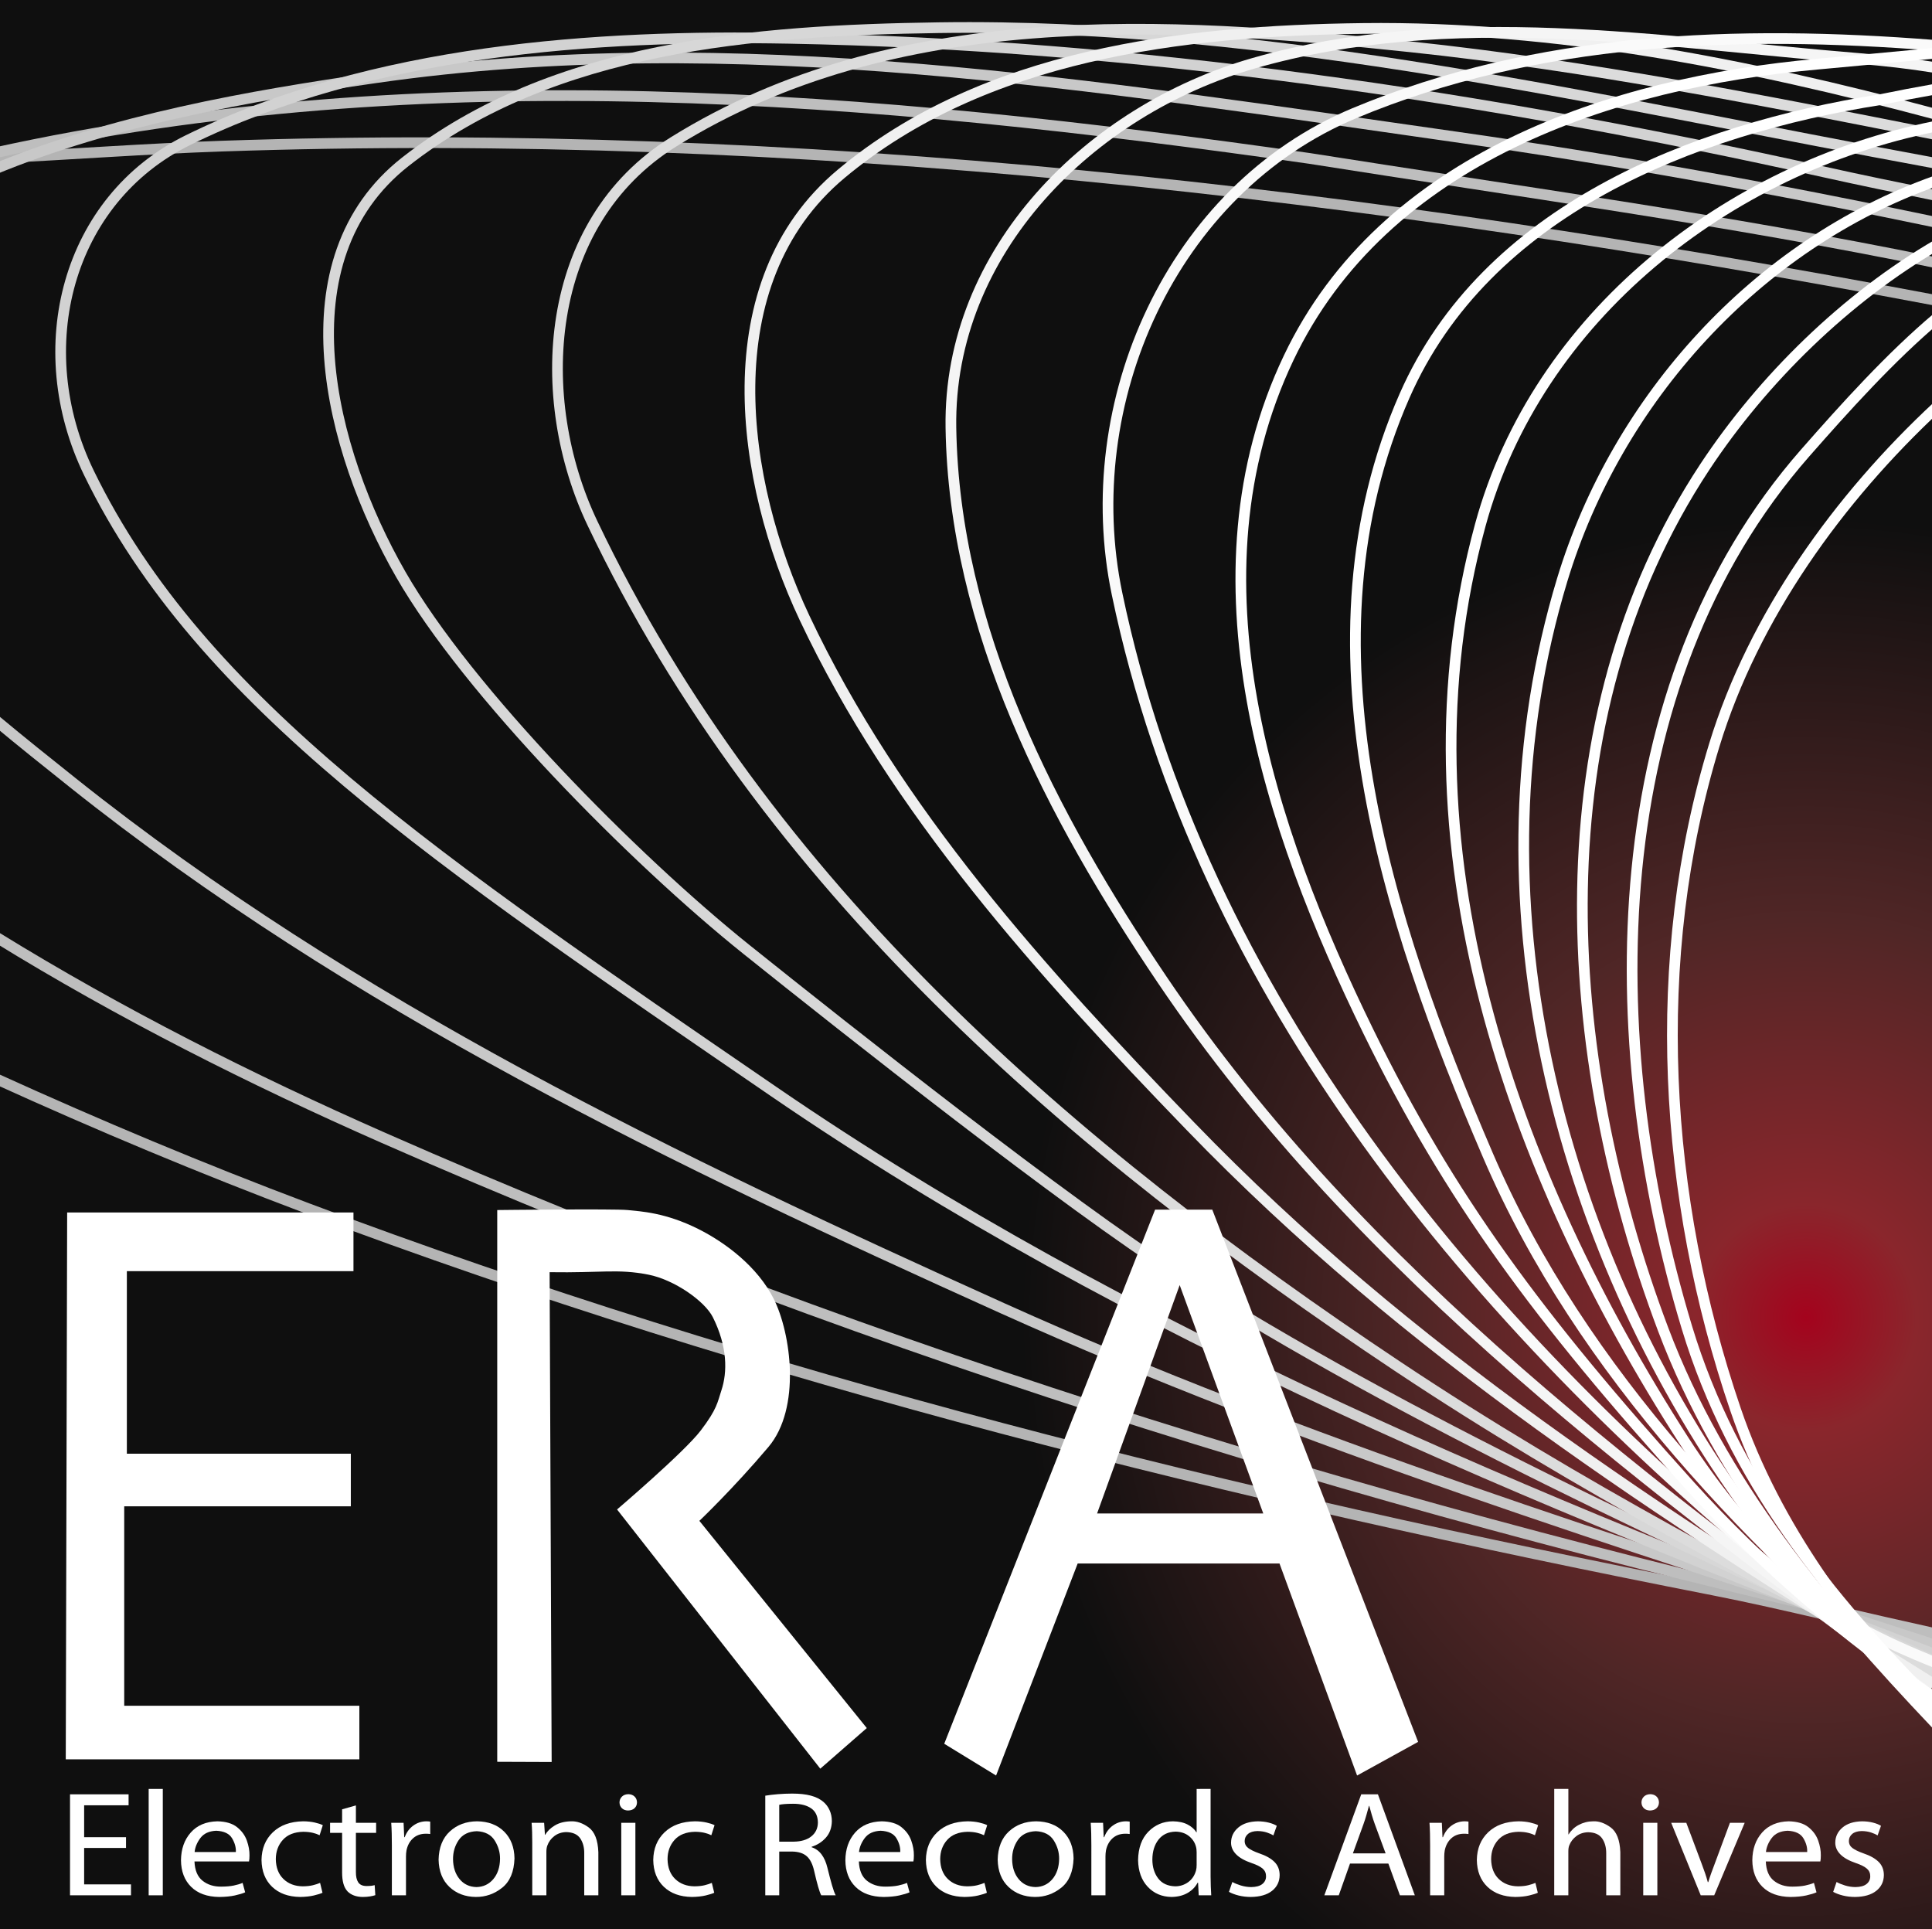
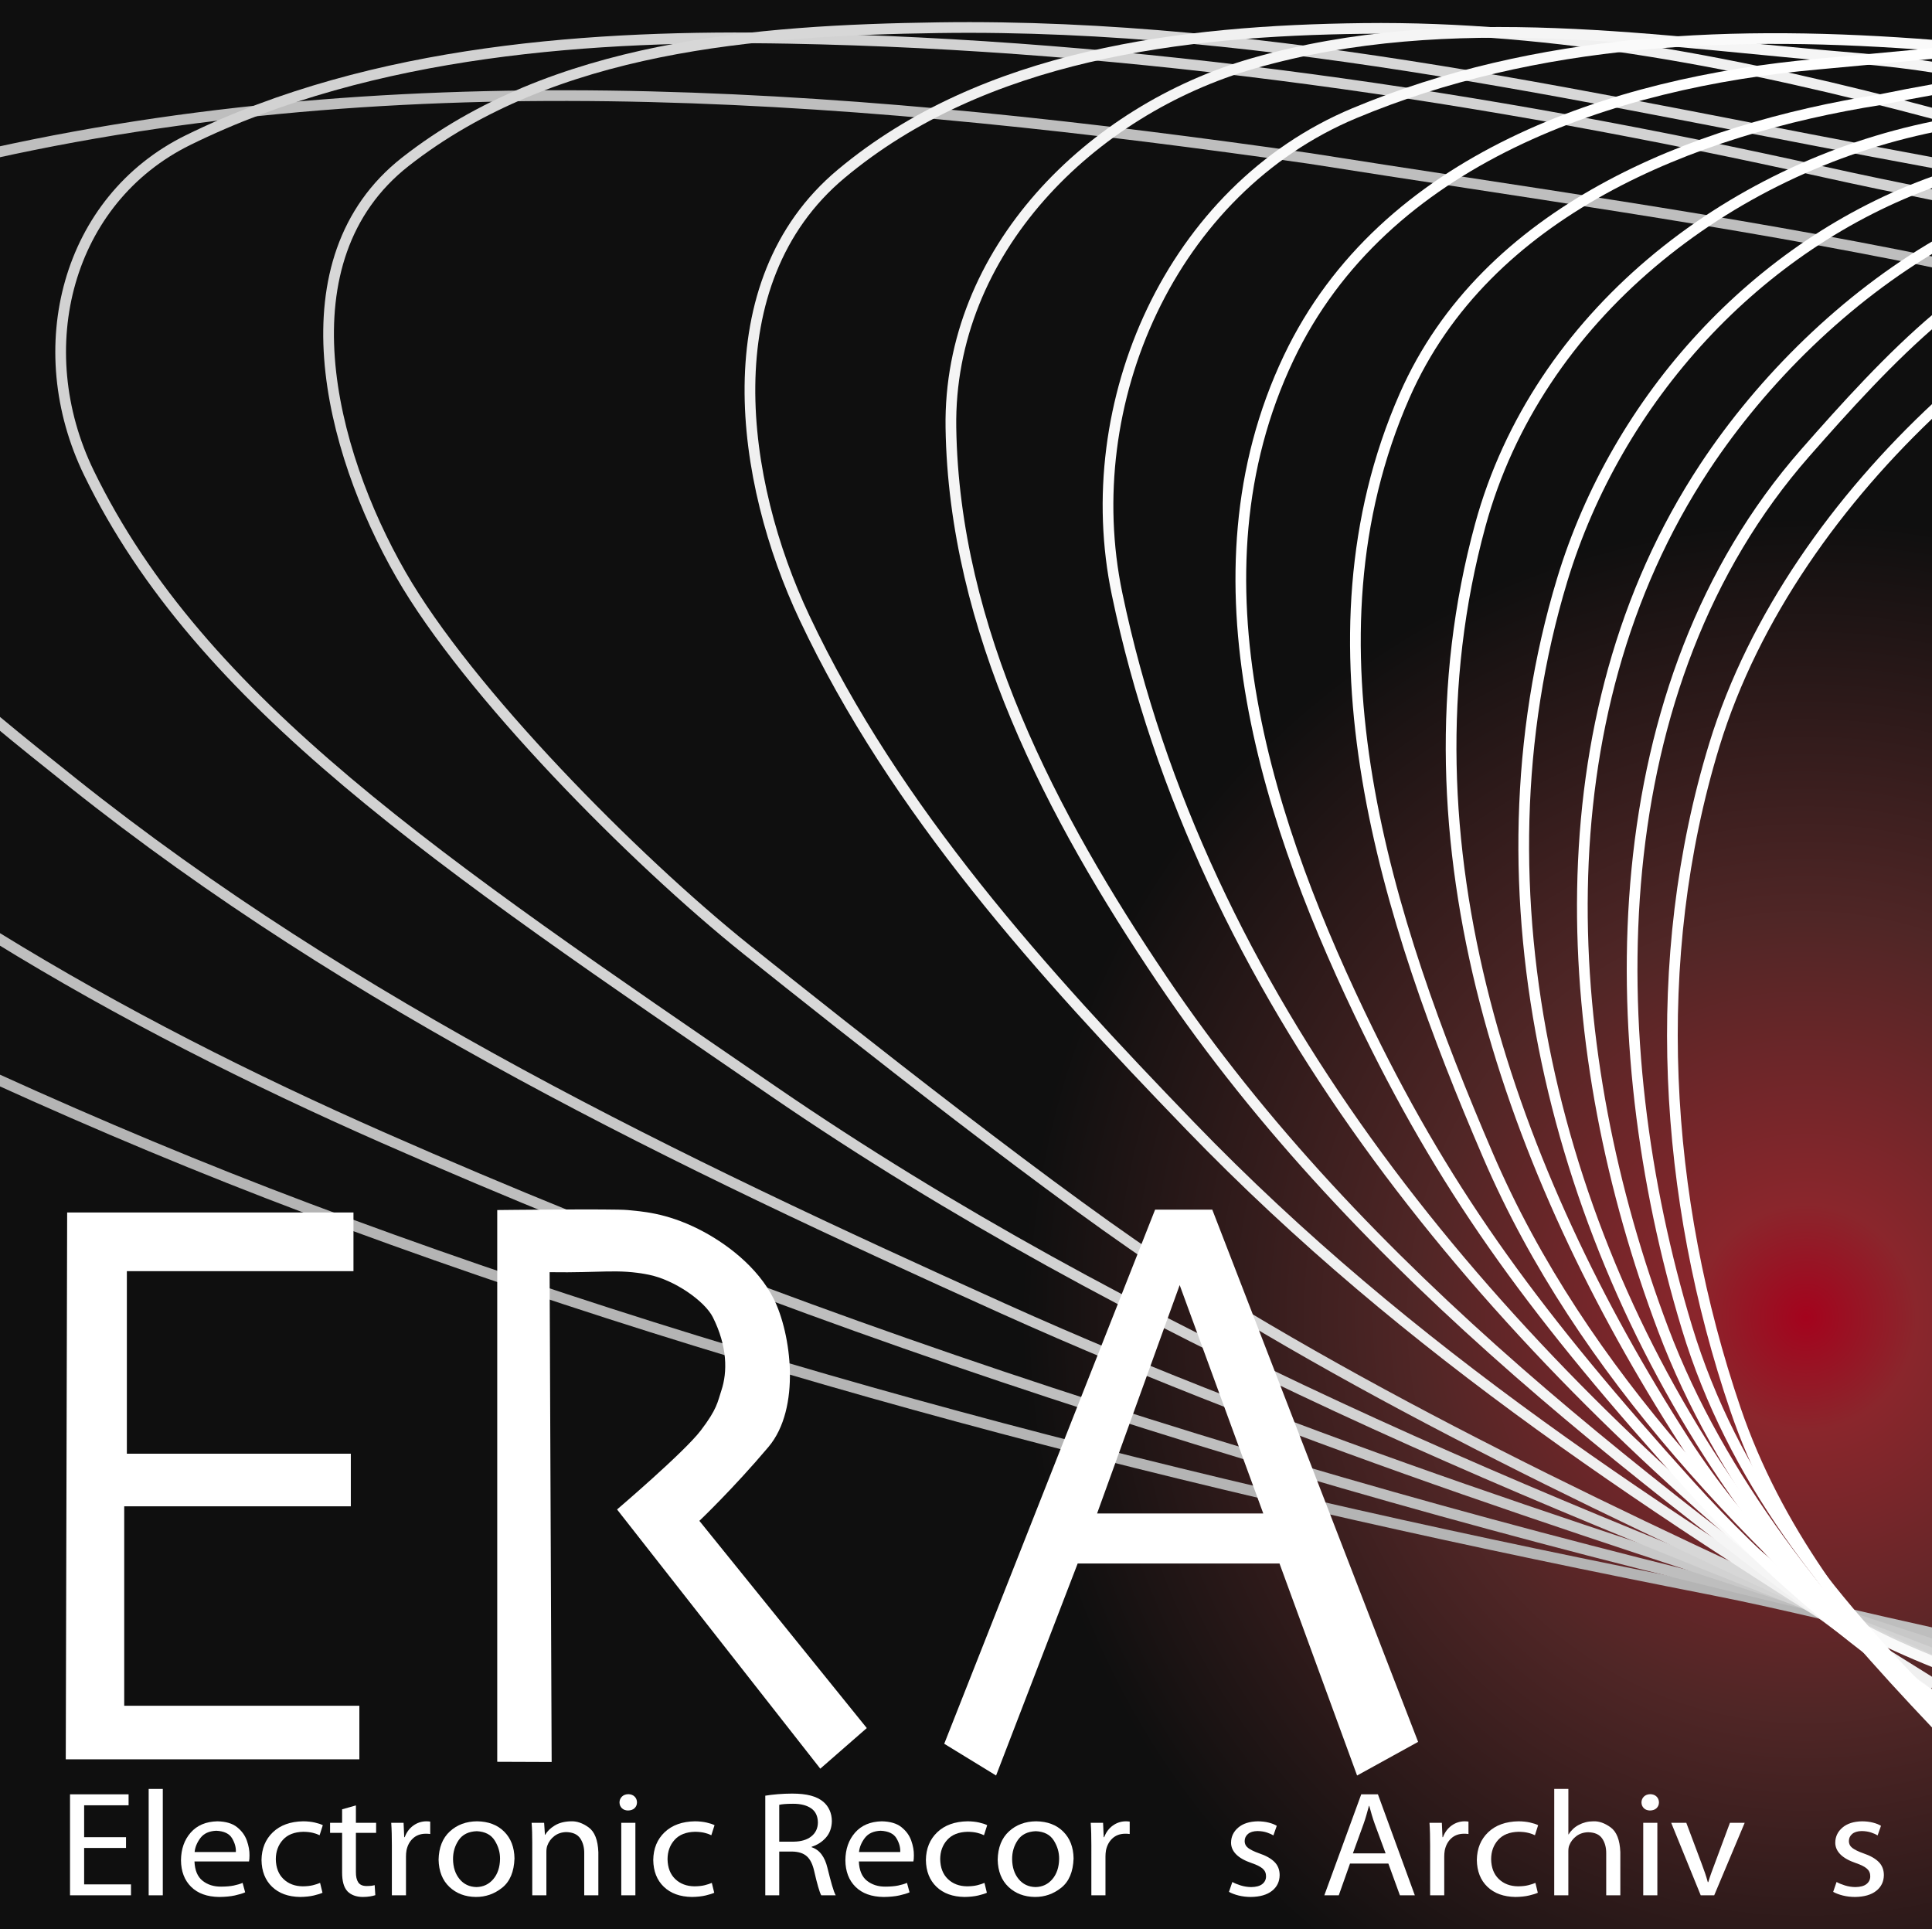
<svg xmlns="http://www.w3.org/2000/svg" xmlns:ns1="http://www.inkscape.org/namespaces/inkscape" xmlns:ns2="http://sodipodi.sourceforge.net/DTD/sodipodi-0.dtd" xmlns:xlink="http://www.w3.org/1999/xlink" width="361.077" height="360.507" id="svg2987" version="1.1" ns1:version="0.48.4 r9939" ns2:docname="Electronic Records Archive.svg">
  <rect width="100%" height="100%" fill="#808080" stroke="none" />
  <defs id="defs2989">
    <linearGradient id="linearGradient3820">
      <stop style="stop-color:#a4031d;stop-opacity:1;" offset="0" id="stop3822" />
      <stop id="stop3842" offset="0.141" style="stop-color:#8a262c;stop-opacity:1;" />
      <stop id="stop3840" offset="0.497" style="stop-color:#502626;stop-opacity:1;" />
      <stop style="stop-color:#0f0f0f;stop-opacity:1;" offset="1" id="stop3824" />
    </linearGradient>
    <radialGradient ns1:collect="always" xlink:href="#linearGradient3820" id="radialGradient3838" cx="522.165" cy="549.346" fx="522.165" fy="549.346" r="179.115" gradientTransform="matrix(-0.015,-0.834,0.819,-0.014,72.556,964.334)" gradientUnits="userSpaceOnUse" />
    <radialGradient ns1:collect="always" xlink:href="#linearGradient3820" id="radialGradient3921" gradientUnits="userSpaceOnUse" gradientTransform="matrix(-0.015,-0.834,0.819,-0.014,72.556,964.334)" cx="522.165" cy="549.346" fx="522.165" fy="549.346" r="179.115" />
    <radialGradient ns1:collect="always" xlink:href="#linearGradient3820" id="radialGradient3924" gradientUnits="userSpaceOnUse" gradientTransform="matrix(-0.015,-0.834,0.819,-0.014,121.553,964.334)" cx="522.165" cy="549.346" fx="522.165" fy="549.346" r="179.115" />
    <radialGradient ns1:collect="always" xlink:href="#linearGradient3820" id="radialGradient3935" gradientUnits="userSpaceOnUse" gradientTransform="matrix(-0.015,-0.834,0.819,-0.014,72.556,964.334)" cx="522.165" cy="549.346" fx="522.165" fy="549.346" r="179.115" />
  </defs>
  <ns2:namedview id="base" pagecolor="#ffffff" bordercolor="#666666" borderopacity="1.0" ns1:pageopacity="0.0" ns1:pageshadow="2" ns1:zoom="1.5284022" ns1:cx="150.80574" ns1:cy="180.2536" ns1:document-units="px" ns1:current-layer="layer5" showgrid="false" ns1:window-width="1280" ns1:window-height="744" ns1:window-x="-4" ns1:window-y="-4" ns1:window-maximized="1" fit-margin-top="0" fit-margin-left="0" fit-margin-right="0" fit-margin-bottom="0" />
  <g ns1:groupmode="layer" id="layer3" ns1:label="grey" transform="translate(-177.121,-274.965)" />
  <g ns1:groupmode="layer" id="layer5" ns1:label="square" style="display:inline" transform="translate(-177.121,-274.965)">
    <rect style="fill:url(#radialGradient3935);fill-opacity:1.0;stroke:none" id="rect3818" width="361.077" height="360.507" x="177.121" y="274.965" />
  </g>
  <g ns1:label="Lines" ns1:groupmode="layer" id="layer1" style="display:inline" transform="translate(-177.121,-274.965)">
    <flowRoot xml:space="preserve" id="flowRoot3794" style="font-size:40px;font-style:normal;font-weight:normal;line-height:125%;letter-spacing:0px;word-spacing:0px;fill:#000000;fill-opacity:1;stroke:none;font-family:Myriad Pro;-inkscape-font-specification:Myriad Pro">
      <flowRegion id="flowRegion3796">
        <rect id="rect3798" width="375.567" height="45.262" x="179.971" y="639.615" style="font-family:Myriad Pro;-inkscape-font-specification:Myriad Pro" />
      </flowRegion>
      <flowPara id="flowPara3800" />
    </flowRoot>
    <path style="fill:none;stroke:#b4b4b4;stroke-width:2;stroke-linecap:butt;stroke-linejoin:miter;stroke-miterlimit:4;stroke-opacity:1;stroke-dasharray:none" d="M -0.677 201.633 C 18.416 210.314 37.773 218.423 57.438 225.823 C 142.584 257.866 231.054 279.665 320.196 297.15 C 334.16 299.889 347.915 303.513 361.798 306.407 " id="path3980" transform="translate(177.121,274.965)" />
-     <path style="fill:none;stroke:#b4b4b4;stroke-width:2;stroke-linecap:butt;stroke-linejoin:miter;stroke-miterlimit:4;stroke-opacity:1;stroke-dasharray:none" d="M 361.502 56.074 C 256.022 36.145 148.902 23.616 41.397 27.31 C 27.419 27.791 13.359 28.842 -0.664 29.532 " id="path4133" transform="translate(177.121,274.965)" />
    <path style="fill:none;stroke:#bebebe;stroke-width:2;stroke-linecap:butt;stroke-linejoin:miter;stroke-miterlimit:4;stroke-opacity:1;stroke-dasharray:none" d="M -1.337 28.65 C 79.528 10.768 163.492 18.011 244.748 29.608 C 283.698 35.777 322.894 41.097 361.53 49.036 " id="path3987" transform="translate(177.121,274.965)" />
    <path style="fill:none;stroke:#bebebe;stroke-width:2;stroke-linecap:butt;stroke-linejoin:miter;stroke-miterlimit:4;stroke-opacity:1;stroke-dasharray:none" d="M 361.797 305.32 C 262.527 283.279 164.695 253.631 71.674 212.652 C 46.904 201.74 22.491 189.431 -0.66 175.16 " id="path4083" transform="translate(177.121,274.965)" />
-     <path style="fill:none;stroke:#c8c8c8;stroke-width:2;stroke-linecap:butt;stroke-linejoin:miter;stroke-miterlimit:4;stroke-opacity:1;stroke-dasharray:none" d="M -1.422 31.777 C 21.209 22.381 46.472 17.949 70.139 14.537 C 137.258 4.86 205.265 16.095 271.844 25.559 C 301.862 29.826 331.798 35.251 361.507 41.477 " id="path3997" transform="translate(177.121,274.965)" />
    <path style="fill:none;stroke:#c8c8c8;stroke-width:2;stroke-linecap:butt;stroke-linejoin:miter;stroke-miterlimit:4;stroke-opacity:1;stroke-dasharray:none" d="M 361.88 307.5 C 303.237 288.433 243.528 269.818 187.46 244.537 C 126.394 217.003 66.025 188.102 13.491 146.191 C 8.777 142.431 3.998 138.621 -0.701 134.698 " id="path4073" transform="translate(177.121,274.965)" />
    <path style="fill:none;stroke:#d2d2d2;stroke-width:2;stroke-linecap:butt;stroke-linejoin:miter;stroke-miterlimit:4;stroke-opacity:1;stroke-dasharray:none;display:inline" d="M 361.791,309.233 C 286.542,280.284 211.275,249.719 144.582,203.981 81.846,160.957 37.543,131.372 16.635,88.406 5.275,65.06 12.515,37.312 35.147,26.183 69.748,9.167 111.51,6.494 147.426,7.162 c 65.097,1.21 129.968,10.83 193.568,24.994 6.814,1.518 13.653,2.921 20.496,4.302" id="path4070" transform="translate(177.121,274.965)" ns1:connector-curvature="0" ns2:nodetypes="csssssc" />
    <path style="fill:none;stroke:#f0f0f0;stroke-width:2.5;stroke-linecap:butt;stroke-linejoin:miter;stroke-miterlimit:4;stroke-opacity:0;stroke-dasharray:none" d="M 563.307,598.279 C 493.291,572.629 425.376,539.41 367.119,492.336 328.484,461.842 288.368,431.717 257.96,392.598 c -8.967,-17.354 -26.847,-33.251 -24.559,-54.164 11.082,-28.561 38.089,-51.619 69.458,-52.975 34.885,-6.327 70.453,-4.847 105.335,0.544 34.308,3.793 68.891,5.511 102.554,13.593 17.519,3.459 35.038,6.918 52.558,10.378" id="path3791" ns1:connector-curvature="0" />
    <path style="fill:none;stroke:#d7d7d7;stroke-width:2;stroke-linecap:butt;stroke-linejoin:miter;stroke-miterlimit:4;stroke-opacity:1;stroke-dasharray:none" d="M 361.776,310.569 C 312.71,288.134 264.114,266.085 220.067,238.174 199.866,225.374 157.993,192.242 139.543,177.467 118.401,160.536 87.451,129.211 74.92,107.377 61.531,84.051 52.449,48.518 75.761,30.231 103.443,8.517 141.27,5.677 175.396,5.175 238.2,4.252 299.865,19.157 361.494,30.461" id="path4019" transform="translate(177.121,274.965)" ns1:connector-curvature="0" ns2:nodetypes="csssssc" />
-     <path style="fill:none;stroke:#dcdcdc;stroke-width:2;stroke-linecap:butt;stroke-linejoin:miter;stroke-miterlimit:4;stroke-opacity:1;stroke-dasharray:none" d="M 361.817 312.83 C 328.854 295.102 295.696 278.33 261.184 255.338 C 200.219 214.723 143.008 165.545 110.734 97.803 C 99.63 74.496 101.377 41.729 125.923 26.485 C 167.202 0.851 217.772 3.886 263.731 8.762 C 296.605 12.249 329.063 18.652 361.502 25.093 " id="path4067" transform="translate(177.121,274.965)" />
    <path style="fill:none;stroke:#f0f0f0;stroke-width:2;stroke-linecap:butt;stroke-linejoin:miter;stroke-miterlimit:4;stroke-opacity:1;stroke-dasharray:none" d="M 361.447 314.768 C 309.411 282.356 263.416 252.844 222.427 210.419 C 194.784 181.807 167.369 151.519 150.358 115.459 C 138.38 90.067 132.862 52.846 157.2 32.491 C 183.974 10.099 221.069 5.727 254.734 5.318 C 290.877 4.88 326.588 11.943 361.53 21.284 " id="path4064" transform="translate(177.121,274.965)" />
    <path style="fill:none;stroke:#f5f5f5;stroke-width:2;stroke-linecap:butt;stroke-linejoin:miter;stroke-miterlimit:4;stroke-opacity:1;stroke-dasharray:none" d="M 361.855 317.487 C 308.756 278.114 254.581 238.49 217.189 183.075 C 196.532 152.46 178.301 117.598 177.718 79.917 C 177.206 46.908 203.832 20.55 234.305 11.816 C 271.265 1.223 310.056 7.874 347.494 10.939 C 352.177 11.322 356.864 11.859 361.52 12.599 " id="path4061" transform="translate(177.121,274.965)" />
    <path style="fill:none;stroke:#fafafa;stroke-width:2;stroke-linecap:butt;stroke-linejoin:miter;stroke-miterlimit:4;stroke-opacity:1;stroke-dasharray:none" d="M 361.798 310.749 C 351.969 306.819 342.468 302.135 333.955 295.154 C 275.851 247.511 224.388 185.887 208.766 110.966 C 201.33 75.307 218.909 35.458 253.126 21.152 C 287.311 6.859 324.673 5.561 361.512 8.467 " id="path4013" transform="translate(177.121,274.965)" />
    <path style="fill:none;stroke:#ffffff;stroke-width:2;stroke-linecap:butt;stroke-linejoin:miter;stroke-miterlimit:4;stroke-opacity:1;stroke-dasharray:none" d="m 361.776,317.45 c -16.729,-11.466 -32.319,-24.716 -46.002,-39.865 -28.244,-31.267 -44.803,-53.684 -60.012,-84.764 -18.612,-38.035 -34.433,-84.95 -14.906,-125.965 17.744,-37.27 60.406,-51.437 98.857,-54.869 7.261,-0.648 14.516,-1.362 21.774,-2.033" id="path4052" transform="translate(177.121,274.965)" ns1:connector-curvature="0" ns2:nodetypes="cssssc" />
    <path style="fill:none;stroke:#ffffff;stroke-width:2;stroke-linecap:butt;stroke-linejoin:miter;stroke-miterlimit:4;stroke-opacity:1;stroke-dasharray:none" d="m 361.788,318.259 c -33.834,-28.898 -66.105,-61.396 -83.719,-102.384 -19.009,-44.235 -35.802,-95.909 -15.557,-141.928 15.205,-34.563 53.771,-49.77 88.953,-55.332 3.328,-0.687 6.666,-1.321 10.011,-1.911" id="path4049" transform="translate(177.121,274.965)" ns1:connector-curvature="0" ns2:nodetypes="csscc" />
    <path style="fill:none;stroke:#ffffff;stroke-width:2;stroke-linecap:butt;stroke-linejoin:miter;stroke-miterlimit:4;stroke-opacity:1;stroke-dasharray:none" d="M 361.743 318.021 C 344.172 303.698 327.222 288.692 314.727 269.248 C 282.523 219.135 260.425 157.555 276.661 98.114 C 287.321 59.088 322.877 31.468 361.507 23.645 " id="path4016" transform="translate(177.121,274.965)" />
    <path style="fill:none;stroke:#ffffff;stroke-width:2;stroke-linecap:butt;stroke-linejoin:miter;stroke-miterlimit:4;stroke-opacity:1;stroke-dasharray:none" d="M 361.787,319.277 C 348.369,307.539 336.018,295.421 325.701,281.008 290.752,232.18 274.225,166.927 291.966,108.37 302.204,74.575 328.368,45.696 361.625,33.862" id="path4046" transform="translate(177.121,274.965)" ns1:connector-curvature="0" ns2:nodetypes="cssc" />
    <path style="fill:none;stroke:#ffffff;stroke-width:2;stroke-linecap:butt;stroke-linejoin:miter;stroke-miterlimit:4;stroke-opacity:1;stroke-dasharray:none" d="M 361.781,322.122 C 341.059,300.308 321.62,277.023 310.844,248.469 291.406,196.964 287.454,134.46 318.624,87.257 329.408,70.925 344.979,55.608 362.266,45.6" id="path4043" transform="translate(177.121,274.965)" ns1:connector-curvature="0" ns2:nodetypes="cssc" />
    <path style="fill:none;stroke:#ffffff;stroke-width:2;stroke-linecap:butt;stroke-linejoin:miter;stroke-miterlimit:4;stroke-opacity:1;stroke-dasharray:none" d="M 361.768,318.796 C 341.569,298.363 323.828,276.343 315.279,248.117 298.991,194.336 299.215,128.104 337.417,84.6 c 7.37,-8.393 15.873,-17.846 24.707,-25.286" id="path4025" transform="translate(177.121,274.965)" ns1:connector-curvature="0" ns2:nodetypes="cssc" />
    <path style="fill:none;stroke:#ffffff;stroke-width:2;stroke-linecap:butt;stroke-linejoin:miter;stroke-miterlimit:4;stroke-opacity:1;stroke-dasharray:none" d="M 361.809,320.944 C 346.043,304.008 331.96,285.736 324.349,263.388 310.858,223.774 308.144,179.264 320.4,139.213 327.768,115.135 343.615,93.122 362.076,75.958" id="path4022" transform="translate(177.121,274.965)" ns1:connector-curvature="0" ns2:nodetypes="cssc" />
    <flowRoot style="font-size:40px;font-style:normal;font-weight:normal;line-height:125%;letter-spacing:0px;word-spacing:0px;fill:#000000;fill-opacity:1;stroke:none;font-family:Myriad Pro;-inkscape-font-specification:Myriad Pro" id="flowRoot3874" xml:space="preserve">
      <flowRegion id="flowRegion3876">
        <rect style="font-family:Myriad Pro;-inkscape-font-specification:Myriad Pro" y="639.615" x="179.971" height="45.262" width="375.567" id="rect3878" />
      </flowRegion>
      <flowPara id="flowPara3880" />
    </flowRoot>
    <path ns1:connector-curvature="0" id="path3890" d="M 563.307,598.279 C 493.291,572.629 425.376,539.41 367.119,492.336 328.484,461.842 288.368,431.717 257.96,392.598 c -8.967,-17.354 -26.847,-33.251 -24.559,-54.164 11.082,-28.561 38.089,-51.619 69.458,-52.975 34.885,-6.327 70.453,-4.847 105.335,0.544 34.308,3.793 68.891,5.511 102.554,13.593 17.519,3.459 35.038,6.918 52.558,10.378" style="fill:none;stroke:#f0f0f0;stroke-width:2.5;stroke-linecap:butt;stroke-linejoin:miter;stroke-miterlimit:4;stroke-opacity:0;stroke-dasharray:none" />
  </g>
  <g ns1:groupmode="layer" id="layer2" ns1:label="Text" style="display:inline" transform="translate(-177.121,-274.965)">
    <path style="fill:#ffffff;fill-opacity:1;stroke:none" d="m 189.673,501.559 53.509,0 0,10.967 -42.352,0 0,34.118 41.859,0 0,9.828 -42.352,0 0,37.268 43.946,0 0,10.014 -54.871,0 z" id="path3006" ns1:connector-curvature="0" ns2:nodetypes="ccccccccccccc" />
    <path style="fill:#ffffff;fill-opacity:1;stroke:none" d="m 270.051,604.214 0,-103.11 c 0,0 21.887,-0.256 24.364,0 2.477,0.256 7.07,0.461 13.217,3.542 5.044,2.527 11.083,7.033 14.106,13.08 3.234,6.468 5.118,20.407 -0.999,27.653 -6.583,7.798 -12.912,13.809 -12.912,13.809 l 31.29,38.725 -8.69,7.588 -37.984,-48.442 c 0,0 12.527,-10.677 15.632,-14.742 3.105,-4.065 3.137,-5.311 3.871,-7.514 1.139,-3.415 1.139,-8.197 -1.594,-13.662 -1.504,-3.007 -7.187,-7.015 -12.068,-7.969 -5.731,-1.12 -8.752,-0.302 -18.444,-0.455 l 0.381,91.535 z" id="path3776" ns1:connector-curvature="0" ns2:nodetypes="cczssscccczsssccc" />
    <path style="fill:#ffffff;fill-opacity:1;stroke:none;display:inline" d="m 393,501.031 -39.409,99.816 9.691,5.934 15.25,-39.625 37.719,0 14.5,39.625 11.406,-6.287 -38.469,-99.463 z m 4.594,14.094 15.625,42.688 -31.062,0 z" id="path3784" ns1:connector-curvature="0" ns2:nodetypes="ccccccccccccc" />
    <g transform="matrix(1.071,0,0,1,-3.048,-31.252)" style="font-size:40px;font-style:normal;font-weight:normal;line-height:125%;letter-spacing:0px;word-spacing:0px;fill:#ffffff;fill-opacity:1;stroke:none;display:inline;font-family:Sans" id="flowRoot2993">
      <path d="m 190.216,649.557 -7.308,0 0,-5.964 7.756,0 0,-2.044 -10.22,0 0,18.872 10.64,0 0,-2.044 -8.176,0 0,-6.804 7.308,0 z" style="font-size:28px;font-variant:normal;font-stretch:normal;font-family:Myriad Pro;-inkscape-font-specification:Myriad Pro;fill:#ffffff;fill-opacity:1" id="path4155" />
      <path d="m 194.169,660.42 2.464,0 0,-19.88 -2.464,0 z" style="font-size:28px;font-variant:normal;font-stretch:normal;font-family:Myriad Pro;-inkscape-font-specification:Myriad Pro;fill:#ffffff;fill-opacity:1" id="path4157" />
      <path d="m 211.678,654.093 c 0.028,-0.139 0.049,-0.302 0.063,-0.49 0.014,-0.188 0.021,-0.407 0.021,-0.658 0.013,-0.863 -0.141,-1.781 -0.463,-2.755 -0.322,-0.974 -0.891,-1.809 -1.707,-2.506 -0.816,-0.697 -1.96,-1.062 -3.43,-1.094 -1.992,0.048 -3.545,0.75 -4.658,2.107 -1.114,1.357 -1.679,3.081 -1.697,5.173 0.017,2.074 0.606,3.729 1.767,4.963 1.161,1.234 2.794,1.867 4.896,1.897 1.078,-0.012 1.995,-0.107 2.751,-0.287 0.756,-0.18 1.351,-0.373 1.785,-0.581 l -0.448,-1.764 c -0.438,0.201 -0.955,0.366 -1.55,0.497 -0.596,0.131 -1.329,0.198 -2.201,0.203 -1.28,0.012 -2.36,-0.355 -3.237,-1.102 -0.878,-0.747 -1.348,-1.948 -1.41,-3.601 z m -9.492,-1.764 c 0.086,-0.913 0.425,-1.789 1.018,-2.628 0.593,-0.839 1.514,-1.289 2.761,-1.347 1.357,0.069 2.276,0.54 2.758,1.41 0.482,0.871 0.701,1.726 0.658,2.565 z" style="font-size:28px;font-variant:normal;font-stretch:normal;font-family:Myriad Pro;-inkscape-font-specification:Myriad Pro;fill:#ffffff;fill-opacity:1" id="path4159" />
      <path d="m 224.081,658.097 c -0.345,0.162 -0.761,0.307 -1.249,0.437 -0.488,0.13 -1.08,0.199 -1.774,0.206 -1.372,-0.015 -2.492,-0.468 -3.36,-1.358 -0.868,-0.89 -1.316,-2.127 -1.344,-3.71 0.005,-1.438 0.415,-2.642 1.228,-3.612 0.814,-0.969 2,-1.473 3.559,-1.512 0.67,0.008 1.241,0.076 1.711,0.206 0.471,0.13 0.852,0.276 1.144,0.438 l 0.56,-1.876 c -0.345,-0.19 -0.817,-0.356 -1.414,-0.5 -0.597,-0.144 -1.265,-0.22 -2.002,-0.228 -2.239,0.04 -4.005,0.723 -5.299,2.047 -1.294,1.325 -1.954,3.05 -1.981,5.176 0.026,2.101 0.639,3.772 1.841,5.012 1.202,1.24 2.837,1.875 4.907,1.904 0.918,-0.013 1.714,-0.106 2.387,-0.277 0.673,-0.171 1.175,-0.34 1.505,-0.507 z" style="font-size:28px;font-variant:normal;font-stretch:normal;font-family:Myriad Pro;-inkscape-font-specification:Myriad Pro;fill:#ffffff;fill-opacity:1" id="path4161" />
      <path d="m 227.924,644.349 0,2.52 -2.1,0 0,1.876 2.1,0 0,7.392 c -0.002,0.799 0.072,1.497 0.224,2.093 0.152,0.596 0.394,1.084 0.728,1.463 0.296,0.325 0.67,0.578 1.12,0.759 0.45,0.181 0.964,0.274 1.54,0.277 0.478,-0.004 0.901,-0.038 1.27,-0.105 0.369,-0.067 0.674,-0.143 0.913,-0.231 l -0.112,-1.876 c -0.177,0.056 -0.376,0.098 -0.599,0.126 -0.222,0.028 -0.499,0.042 -0.829,0.042 -0.677,-0.005 -1.157,-0.233 -1.438,-0.686 -0.282,-0.453 -0.418,-1.101 -0.409,-1.946 l 0,-7.308 3.528,0 0,-1.876 -3.528,0 0,-3.248 z" style="font-size:28px;font-variant:normal;font-stretch:normal;font-family:Myriad Pro;-inkscape-font-specification:Myriad Pro;fill:#ffffff;fill-opacity:1" id="path4163" />
      <path d="m 236.606,660.42 2.464,0 0,-7.224 c 0,-0.198 0.007,-0.397 0.021,-0.595 0.014,-0.198 0.035,-0.383 0.063,-0.553 0.176,-0.939 0.552,-1.693 1.127,-2.261 0.575,-0.568 1.301,-0.86 2.177,-0.875 0.166,-0.001 0.317,0.001 0.451,0.007 0.135,0.006 0.264,0.022 0.389,0.049 l 0,-2.324 c -0.11,-0.015 -0.219,-0.027 -0.326,-0.038 -0.107,-0.011 -0.222,-0.017 -0.346,-0.018 -0.842,0.01 -1.601,0.277 -2.278,0.801 -0.677,0.524 -1.178,1.247 -1.501,2.166 l -0.084,0 -0.112,-2.688 -2.156,0 c 0.041,0.628 0.071,1.29 0.087,1.988 0.017,0.698 0.025,1.444 0.025,2.24 z" style="font-size:28px;font-variant:normal;font-stretch:normal;font-family:Myriad Pro;-inkscape-font-specification:Myriad Pro;fill:#ffffff;fill-opacity:1" id="path4165" />
      <path d="m 251.479,646.589 c -1.909,0.017 -3.495,0.648 -4.756,1.893 -1.262,1.245 -1.916,3.004 -1.963,5.274 0.043,2.165 0.671,3.862 1.883,5.092 1.212,1.23 2.75,1.857 4.613,1.879 1.702,0.013 3.233,-0.559 4.592,-1.718 1.359,-1.159 2.078,-2.985 2.156,-5.477 -0.029,-2.09 -0.629,-3.762 -1.802,-5.015 -1.173,-1.254 -2.747,-1.896 -4.721,-1.928 z m -0.056,1.848 c 1.443,0.072 2.484,0.649 3.122,1.729 0.638,1.08 0.951,2.231 0.938,3.451 -0.025,1.555 -0.416,2.813 -1.176,3.776 -0.759,0.963 -1.739,1.459 -2.94,1.487 -1.224,-0.032 -2.206,-0.528 -2.947,-1.491 -0.741,-0.962 -1.121,-2.201 -1.141,-3.717 -0.008,-1.333 0.323,-2.524 0.99,-3.573 0.668,-1.049 1.719,-1.604 3.153,-1.662 z" style="font-size:28px;font-variant:normal;font-stretch:normal;font-family:Myriad Pro;-inkscape-font-specification:Myriad Pro;fill:#ffffff;fill-opacity:1" id="path4167" />
      <path d="m 261.106,660.42 2.464,0 0,-8.148 c 0,-0.212 0.014,-0.418 0.042,-0.616 0.028,-0.198 0.07,-0.376 0.126,-0.532 0.234,-0.705 0.641,-1.297 1.221,-1.774 0.58,-0.478 1.275,-0.726 2.082,-0.745 1.147,0.03 1.961,0.425 2.439,1.183 0.479,0.758 0.711,1.699 0.696,2.821 l 0,7.812 2.464,0 0,-8.064 c -0.082,-2.274 -0.646,-3.816 -1.69,-4.627 -1.045,-0.811 -2.077,-1.191 -3.097,-1.141 -1.125,0.026 -2.067,0.289 -2.828,0.787 -0.761,0.499 -1.311,1.076 -1.652,1.732 l -0.056,0 -0.14,-2.24 -2.184,0 c 0.041,0.554 0.071,1.126 0.087,1.718 0.017,0.592 0.025,1.242 0.025,1.949 z" style="font-size:28px;font-variant:normal;font-stretch:normal;font-family:Myriad Pro;-inkscape-font-specification:Myriad Pro;fill:#ffffff;fill-opacity:1" id="path4169" />
      <path d="m 279.102,660.42 0,-13.552 -2.464,0 0,13.552 z m -1.232,-18.9 c -0.468,0.012 -0.841,0.163 -1.116,0.455 -0.276,0.292 -0.417,0.653 -0.423,1.085 0.006,0.431 0.141,0.788 0.406,1.071 0.265,0.284 0.624,0.431 1.078,0.441 0.494,-0.011 0.878,-0.157 1.151,-0.441 0.274,-0.283 0.412,-0.64 0.416,-1.071 -0.007,-0.444 -0.147,-0.809 -0.42,-1.095 -0.273,-0.286 -0.637,-0.435 -1.092,-0.445 z" style="font-size:28px;font-variant:normal;font-stretch:normal;font-family:Myriad Pro;-inkscape-font-specification:Myriad Pro;fill:#ffffff;fill-opacity:1" id="path4171" />
      <path d="m 292.44,658.097 c -0.345,0.162 -0.761,0.307 -1.249,0.437 -0.488,0.13 -1.08,0.199 -1.774,0.206 -1.372,-0.015 -2.492,-0.468 -3.36,-1.358 -0.868,-0.89 -1.316,-2.127 -1.344,-3.71 0.005,-1.438 0.415,-2.642 1.228,-3.612 0.814,-0.969 2,-1.473 3.559,-1.512 0.67,0.008 1.241,0.076 1.711,0.206 0.471,0.13 0.852,0.276 1.144,0.438 l 0.56,-1.876 c -0.345,-0.19 -0.817,-0.356 -1.414,-0.5 -0.597,-0.144 -1.265,-0.22 -2.002,-0.228 -2.239,0.04 -4.005,0.723 -5.299,2.047 -1.294,1.325 -1.954,3.05 -1.981,5.176 0.026,2.101 0.639,3.772 1.841,5.012 1.202,1.24 2.837,1.875 4.907,1.904 0.918,-0.013 1.714,-0.106 2.387,-0.277 0.673,-0.171 1.175,-0.34 1.505,-0.507 z" style="font-size:28px;font-variant:normal;font-stretch:normal;font-family:Myriad Pro;-inkscape-font-specification:Myriad Pro;fill:#ffffff;fill-opacity:1" id="path4173" />
      <path d="m 301.769,660.42 2.436,0 0,-8.176 2.296,0 c 1.091,0.027 1.933,0.323 2.523,0.889 0.591,0.566 1.019,1.492 1.284,2.779 0.253,1.182 0.482,2.157 0.689,2.926 0.207,0.769 0.388,1.296 0.542,1.582 l 2.52,0 c -0.194,-0.37 -0.408,-0.995 -0.644,-1.876 -0.236,-0.881 -0.506,-1.982 -0.812,-3.304 -0.221,-0.985 -0.556,-1.801 -1.004,-2.45 -0.449,-0.649 -1.028,-1.101 -1.739,-1.358 l 0,-0.084 c 1.004,-0.339 1.837,-0.913 2.499,-1.722 0.661,-0.808 1.004,-1.83 1.029,-3.066 -0.004,-0.747 -0.136,-1.43 -0.396,-2.047 -0.26,-0.618 -0.622,-1.139 -1.088,-1.564 -0.567,-0.517 -1.295,-0.904 -2.184,-1.158 -0.889,-0.255 -1.981,-0.382 -3.276,-0.381 -0.841,0.002 -1.672,0.04 -2.495,0.112 -0.823,0.072 -1.55,0.166 -2.18,0.28 z m 2.436,-16.912 c 0.211,-0.057 0.517,-0.104 0.92,-0.14 0.403,-0.036 0.899,-0.055 1.487,-0.056 1.308,-0.006 2.353,0.272 3.136,0.836 0.783,0.564 1.184,1.452 1.204,2.663 -0.015,1.093 -0.398,1.959 -1.151,2.6 -0.753,0.641 -1.788,0.969 -3.104,0.983 l -2.492,0 z" style="font-size:28px;font-variant:normal;font-stretch:normal;font-family:Myriad Pro;-inkscape-font-specification:Myriad Pro;fill:#ffffff;fill-opacity:1" id="path4175" />
      <path d="m 327.616,654.093 c 0.028,-0.139 0.049,-0.302 0.063,-0.49 0.014,-0.188 0.021,-0.407 0.021,-0.658 0.013,-0.863 -0.141,-1.781 -0.463,-2.755 -0.322,-0.974 -0.891,-1.809 -1.707,-2.506 -0.816,-0.697 -1.96,-1.062 -3.43,-1.094 -1.992,0.048 -3.545,0.75 -4.658,2.107 -1.114,1.357 -1.679,3.081 -1.697,5.173 0.017,2.074 0.606,3.729 1.767,4.963 1.161,1.234 2.794,1.867 4.896,1.897 1.078,-0.012 1.995,-0.107 2.751,-0.287 0.756,-0.18 1.351,-0.373 1.785,-0.581 l -0.448,-1.764 c -0.438,0.201 -0.955,0.366 -1.55,0.497 -0.596,0.131 -1.329,0.198 -2.201,0.203 -1.28,0.012 -2.36,-0.355 -3.237,-1.102 -0.878,-0.747 -1.348,-1.948 -1.41,-3.601 z m -9.492,-1.764 c 0.086,-0.913 0.425,-1.789 1.018,-2.628 0.593,-0.839 1.514,-1.289 2.761,-1.347 1.357,0.069 2.276,0.54 2.758,1.41 0.482,0.871 0.701,1.726 0.658,2.565 z" style="font-size:28px;font-variant:normal;font-stretch:normal;font-family:Myriad Pro;-inkscape-font-specification:Myriad Pro;fill:#ffffff;fill-opacity:1" id="path4177" />
      <path d="m 340.018,658.097 c -0.345,0.162 -0.761,0.307 -1.249,0.437 -0.488,0.13 -1.08,0.199 -1.774,0.206 -1.372,-0.015 -2.492,-0.468 -3.36,-1.358 -0.868,-0.89 -1.316,-2.127 -1.344,-3.71 0.005,-1.438 0.415,-2.642 1.228,-3.612 0.814,-0.969 2,-1.473 3.559,-1.512 0.67,0.008 1.241,0.076 1.711,0.206 0.471,0.13 0.852,0.276 1.144,0.438 l 0.56,-1.876 c -0.345,-0.19 -0.817,-0.356 -1.414,-0.5 -0.597,-0.144 -1.265,-0.22 -2.002,-0.228 -2.239,0.04 -4.005,0.723 -5.299,2.047 -1.294,1.325 -1.954,3.05 -1.981,5.176 0.026,2.101 0.639,3.772 1.841,5.012 1.202,1.24 2.837,1.875 4.907,1.904 0.918,-0.013 1.714,-0.106 2.387,-0.277 0.673,-0.171 1.175,-0.34 1.505,-0.507 z" style="font-size:28px;font-variant:normal;font-stretch:normal;font-family:Myriad Pro;-inkscape-font-specification:Myriad Pro;fill:#ffffff;fill-opacity:1" id="path4179" />
      <path d="m 349.042,646.589 c -1.909,0.017 -3.495,0.648 -4.756,1.893 -1.262,1.245 -1.916,3.004 -1.963,5.274 0.043,2.165 0.671,3.862 1.883,5.092 1.212,1.23 2.75,1.857 4.613,1.879 1.702,0.013 3.233,-0.559 4.592,-1.718 1.359,-1.159 2.078,-2.985 2.156,-5.477 -0.029,-2.09 -0.629,-3.762 -1.802,-5.015 -1.173,-1.254 -2.747,-1.896 -4.721,-1.928 z m -0.056,1.848 c 1.443,0.072 2.484,0.649 3.122,1.729 0.638,1.08 0.951,2.231 0.938,3.451 -0.025,1.555 -0.416,2.813 -1.176,3.776 -0.759,0.963 -1.739,1.459 -2.94,1.487 -1.224,-0.032 -2.206,-0.528 -2.947,-1.491 -0.741,-0.962 -1.121,-2.201 -1.141,-3.717 -0.008,-1.333 0.323,-2.524 0.99,-3.573 0.668,-1.049 1.719,-1.604 3.153,-1.662 z" style="font-size:28px;font-variant:normal;font-stretch:normal;font-family:Myriad Pro;-inkscape-font-specification:Myriad Pro;fill:#ffffff;fill-opacity:1" id="path4181" />
      <path d="m 358.669,660.42 2.464,0 0,-7.224 c 0,-0.198 0.007,-0.397 0.021,-0.595 0.014,-0.198 0.035,-0.383 0.063,-0.553 0.176,-0.939 0.552,-1.693 1.127,-2.261 0.575,-0.568 1.301,-0.86 2.177,-0.875 0.166,-0.001 0.317,0.001 0.451,0.007 0.135,0.006 0.264,0.022 0.389,0.049 l 0,-2.324 c -0.11,-0.015 -0.219,-0.027 -0.326,-0.038 -0.107,-0.011 -0.222,-0.017 -0.346,-0.018 -0.842,0.01 -1.601,0.277 -2.278,0.801 -0.677,0.524 -1.178,1.247 -1.501,2.166 l -0.084,0 -0.112,-2.688 -2.156,0 c 0.041,0.628 0.071,1.29 0.087,1.988 0.017,0.698 0.025,1.444 0.025,2.24 z" style="font-size:28px;font-variant:normal;font-stretch:normal;font-family:Myriad Pro;-inkscape-font-specification:Myriad Pro;fill:#ffffff;fill-opacity:1" id="path4183" />
-       <path d="m 377.042,640.541 0,8.092 -0.056,0 c -0.309,-0.551 -0.804,-1.024 -1.487,-1.421 -0.683,-0.397 -1.55,-0.604 -2.6,-0.623 -1.688,0.02 -3.114,0.666 -4.277,1.935 -1.163,1.27 -1.763,3.042 -1.799,5.316 0.038,2.088 0.599,3.75 1.683,4.987 1.084,1.237 2.465,1.871 4.14,1.9 1.112,-0.016 2.059,-0.271 2.838,-0.763 0.78,-0.492 1.355,-1.125 1.725,-1.897 l 0.084,0 0.112,2.352 2.184,0 c -0.029,-0.475 -0.055,-1.023 -0.077,-1.645 -0.022,-0.622 -0.034,-1.24 -0.035,-1.855 l 0,-16.38 z m 0,14.196 c 5.7e-4,0.195 -0.008,0.379 -0.025,0.553 -0.017,0.174 -0.046,0.344 -0.087,0.511 -0.243,0.919 -0.695,1.636 -1.354,2.152 -0.66,0.516 -1.412,0.779 -2.257,0.787 -1.318,-0.037 -2.315,-0.53 -2.989,-1.477 -0.674,-0.947 -1.013,-2.126 -1.015,-3.535 0.01,-1.515 0.368,-2.754 1.074,-3.717 0.706,-0.962 1.702,-1.459 2.985,-1.491 0.934,0.022 1.712,0.3 2.334,0.836 0.622,0.536 1.03,1.2 1.221,1.991 0.041,0.159 0.071,0.331 0.087,0.518 0.017,0.187 0.025,0.359 0.025,0.518 z" style="font-size:28px;font-variant:normal;font-stretch:normal;font-family:Myriad Pro;-inkscape-font-specification:Myriad Pro;fill:#ffffff;fill-opacity:1" id="path4185" />
      <path d="m 382.682,659.777 c 0.482,0.285 1.051,0.513 1.704,0.686 0.654,0.173 1.355,0.261 2.103,0.266 1.594,-0.02 2.83,-0.4 3.706,-1.141 0.877,-0.741 1.321,-1.723 1.333,-2.947 -0.003,-0.997 -0.305,-1.817 -0.906,-2.46 -0.601,-0.643 -1.485,-1.177 -2.649,-1.599 -0.878,-0.333 -1.523,-0.668 -1.935,-1.004 -0.412,-0.337 -0.617,-0.776 -0.612,-1.319 0.002,-0.518 0.194,-0.952 0.574,-1.302 0.38,-0.35 0.936,-0.532 1.666,-0.546 0.633,0.013 1.186,0.106 1.659,0.28 0.472,0.174 0.843,0.351 1.113,0.532 l 0.588,-1.792 c -0.37,-0.243 -0.841,-0.443 -1.41,-0.598 -0.57,-0.156 -1.201,-0.236 -1.893,-0.241 -1.457,0.029 -2.596,0.419 -3.419,1.169 -0.823,0.75 -1.242,1.686 -1.256,2.807 -0.003,0.814 0.29,1.545 0.882,2.191 0.591,0.646 1.501,1.195 2.73,1.645 0.888,0.323 1.527,0.671 1.918,1.043 0.391,0.372 0.582,0.846 0.574,1.421 0.002,0.586 -0.212,1.066 -0.64,1.438 -0.429,0.373 -1.083,0.565 -1.963,0.577 -0.628,-0.012 -1.234,-0.114 -1.816,-0.308 -0.583,-0.194 -1.069,-0.408 -1.459,-0.644 z" style="font-size:28px;font-variant:normal;font-stretch:normal;font-family:Myriad Pro;-inkscape-font-specification:Myriad Pro;fill:#ffffff;fill-opacity:1" id="path4187" />
      <path d="m 410.497,654.485 2.016,5.936 2.604,0 -6.44,-18.872 -2.912,0 -6.44,18.872 2.52,0 1.96,-5.936 z m -6.188,-1.904 1.848,-5.46 c 0.194,-0.576 0.366,-1.153 0.518,-1.729 0.152,-0.576 0.296,-1.139 0.434,-1.687 l 0.056,0 c 0.137,0.544 0.283,1.101 0.437,1.669 0.155,0.569 0.335,1.16 0.542,1.774 l 1.876,5.432 z" style="font-size:28px;font-variant:normal;font-stretch:normal;font-family:Myriad Pro;-inkscape-font-specification:Myriad Pro;fill:#ffffff;fill-opacity:1" id="path4189" />
      <path d="m 417.786,660.42 2.464,0 0,-7.224 c 0,-0.198 0.007,-0.397 0.021,-0.595 0.014,-0.198 0.035,-0.383 0.063,-0.553 0.176,-0.939 0.552,-1.693 1.127,-2.261 0.575,-0.568 1.301,-0.86 2.177,-0.875 0.166,-0.001 0.317,0.001 0.451,0.007 0.135,0.006 0.264,0.022 0.389,0.049 l 0,-2.324 c -0.11,-0.015 -0.219,-0.027 -0.326,-0.038 -0.107,-0.011 -0.222,-0.017 -0.346,-0.018 -0.842,0.01 -1.601,0.277 -2.278,0.801 -0.677,0.524 -1.178,1.247 -1.501,2.166 l -0.084,0 -0.112,-2.688 -2.156,0 c 0.041,0.628 0.071,1.29 0.087,1.988 0.017,0.698 0.025,1.444 0.025,2.24 z" style="font-size:28px;font-variant:normal;font-stretch:normal;font-family:Myriad Pro;-inkscape-font-specification:Myriad Pro;fill:#ffffff;fill-opacity:1" id="path4191" />
      <path d="m 436.159,658.097 c -0.345,0.162 -0.761,0.307 -1.249,0.437 -0.488,0.13 -1.08,0.199 -1.774,0.206 -1.372,-0.015 -2.492,-0.468 -3.36,-1.358 -0.868,-0.89 -1.316,-2.127 -1.344,-3.71 0.005,-1.438 0.415,-2.642 1.228,-3.612 0.814,-0.969 2,-1.473 3.559,-1.512 0.67,0.008 1.241,0.076 1.711,0.206 0.471,0.13 0.852,0.276 1.144,0.438 l 0.56,-1.876 c -0.345,-0.19 -0.817,-0.356 -1.414,-0.5 -0.597,-0.144 -1.265,-0.22 -2.002,-0.228 -2.239,0.04 -4.005,0.723 -5.299,2.047 -1.294,1.325 -1.954,3.05 -1.981,5.176 0.026,2.101 0.639,3.772 1.841,5.012 1.202,1.24 2.837,1.875 4.907,1.904 0.918,-0.013 1.714,-0.106 2.387,-0.277 0.673,-0.171 1.175,-0.34 1.505,-0.507 z" style="font-size:28px;font-variant:normal;font-stretch:normal;font-family:Myriad Pro;-inkscape-font-specification:Myriad Pro;fill:#ffffff;fill-opacity:1" id="path4193" />
      <path d="m 439.442,660.42 2.464,0 0,-8.176 c -0.002,-0.222 0.009,-0.429 0.032,-0.62 0.023,-0.191 0.068,-0.376 0.137,-0.556 0.246,-0.677 0.657,-1.248 1.232,-1.711 0.575,-0.464 1.266,-0.705 2.072,-0.724 1.147,0.03 1.961,0.425 2.439,1.183 0.479,0.758 0.711,1.699 0.696,2.821 l 0,7.784 2.464,0 0,-8.064 c -0.083,-2.274 -0.645,-3.816 -1.683,-4.627 -1.039,-0.811 -2.055,-1.191 -3.048,-1.141 -0.464,0.002 -0.908,0.061 -1.333,0.178 -0.425,0.117 -0.821,0.282 -1.186,0.493 -0.38,0.214 -0.719,0.473 -1.018,0.777 -0.299,0.305 -0.548,0.633 -0.745,0.987 l -0.056,0 0,-8.484 -2.464,0 z" style="font-size:28px;font-variant:normal;font-stretch:normal;font-family:Myriad Pro;-inkscape-font-specification:Myriad Pro;fill:#ffffff;fill-opacity:1" id="path4195" />
      <path d="m 457.438,660.42 0,-13.552 -2.464,0 0,13.552 z m -1.232,-18.9 c -0.468,0.012 -0.841,0.163 -1.116,0.455 -0.276,0.292 -0.417,0.653 -0.423,1.085 0.006,0.431 0.141,0.788 0.406,1.071 0.265,0.284 0.624,0.431 1.078,0.441 0.494,-0.011 0.878,-0.157 1.151,-0.441 0.274,-0.283 0.412,-0.64 0.416,-1.071 -0.007,-0.444 -0.147,-0.809 -0.42,-1.095 -0.273,-0.286 -0.637,-0.435 -1.092,-0.445 z" style="font-size:28px;font-variant:normal;font-stretch:normal;font-family:Myriad Pro;-inkscape-font-specification:Myriad Pro;fill:#ffffff;fill-opacity:1" id="path4197" />
      <path d="m 459.856,646.869 5.152,13.552 2.352,0 5.32,-13.552 -2.576,0 -2.632,7.588 c -0.225,0.627 -0.433,1.228 -0.626,1.802 -0.193,0.575 -0.367,1.14 -0.521,1.697 l -0.084,0 c -0.14,-0.557 -0.301,-1.123 -0.483,-1.697 -0.182,-0.575 -0.385,-1.175 -0.609,-1.802 l -2.66,-7.588 z" style="font-size:28px;font-variant:normal;font-stretch:normal;font-family:Myriad Pro;-inkscape-font-specification:Myriad Pro;fill:#ffffff;fill-opacity:1" id="path4199" />
-       <path d="m 485.881,654.093 c 0.028,-0.139 0.049,-0.302 0.063,-0.49 0.014,-0.188 0.021,-0.407 0.021,-0.658 0.013,-0.863 -0.141,-1.781 -0.463,-2.755 -0.322,-0.974 -0.891,-1.809 -1.707,-2.506 -0.816,-0.697 -1.96,-1.062 -3.43,-1.094 -1.992,0.048 -3.545,0.75 -4.658,2.107 -1.114,1.357 -1.679,3.081 -1.697,5.173 0.017,2.074 0.606,3.729 1.767,4.963 1.161,1.234 2.794,1.867 4.896,1.897 1.078,-0.012 1.995,-0.107 2.751,-0.287 0.756,-0.18 1.351,-0.373 1.785,-0.581 l -0.448,-1.764 c -0.438,0.201 -0.955,0.366 -1.55,0.497 -0.596,0.131 -1.329,0.198 -2.201,0.203 -1.28,0.012 -2.36,-0.355 -3.237,-1.102 -0.878,-0.747 -1.348,-1.948 -1.41,-3.601 z m -9.492,-1.764 c 0.086,-0.913 0.425,-1.789 1.018,-2.628 0.593,-0.839 1.514,-1.289 2.761,-1.347 1.357,0.069 2.276,0.54 2.758,1.41 0.482,0.871 0.701,1.726 0.658,2.565 z" style="font-size:28px;font-variant:normal;font-stretch:normal;font-family:Myriad Pro;-inkscape-font-specification:Myriad Pro;fill:#ffffff;fill-opacity:1" id="path4201" />
      <path d="m 488.12,659.777 c 0.482,0.285 1.051,0.513 1.704,0.686 0.654,0.173 1.355,0.261 2.103,0.266 1.594,-0.02 2.83,-0.4 3.706,-1.141 0.877,-0.741 1.321,-1.723 1.333,-2.947 -0.003,-0.997 -0.305,-1.817 -0.906,-2.46 -0.601,-0.643 -1.485,-1.177 -2.649,-1.599 -0.878,-0.333 -1.523,-0.668 -1.935,-1.004 -0.412,-0.337 -0.617,-0.776 -0.612,-1.319 0.002,-0.518 0.194,-0.952 0.574,-1.302 0.38,-0.35 0.936,-0.532 1.666,-0.546 0.633,0.013 1.186,0.106 1.659,0.28 0.472,0.174 0.843,0.351 1.113,0.532 l 0.588,-1.792 c -0.37,-0.243 -0.841,-0.443 -1.41,-0.598 -0.57,-0.156 -1.201,-0.236 -1.893,-0.241 -1.457,0.029 -2.596,0.419 -3.419,1.169 -0.823,0.75 -1.242,1.686 -1.256,2.807 -0.003,0.814 0.29,1.545 0.882,2.191 0.591,0.646 1.501,1.195 2.73,1.645 0.888,0.323 1.527,0.671 1.918,1.043 0.391,0.372 0.582,0.846 0.574,1.421 0.002,0.586 -0.212,1.066 -0.64,1.438 -0.429,0.373 -1.083,0.565 -1.963,0.577 -0.628,-0.012 -1.234,-0.114 -1.816,-0.308 -0.583,-0.194 -1.069,-0.408 -1.459,-0.644 z" style="font-size:28px;font-variant:normal;font-stretch:normal;font-family:Myriad Pro;-inkscape-font-specification:Myriad Pro;fill:#ffffff;fill-opacity:1" id="path4203" />
    </g>
  </g>
</svg>